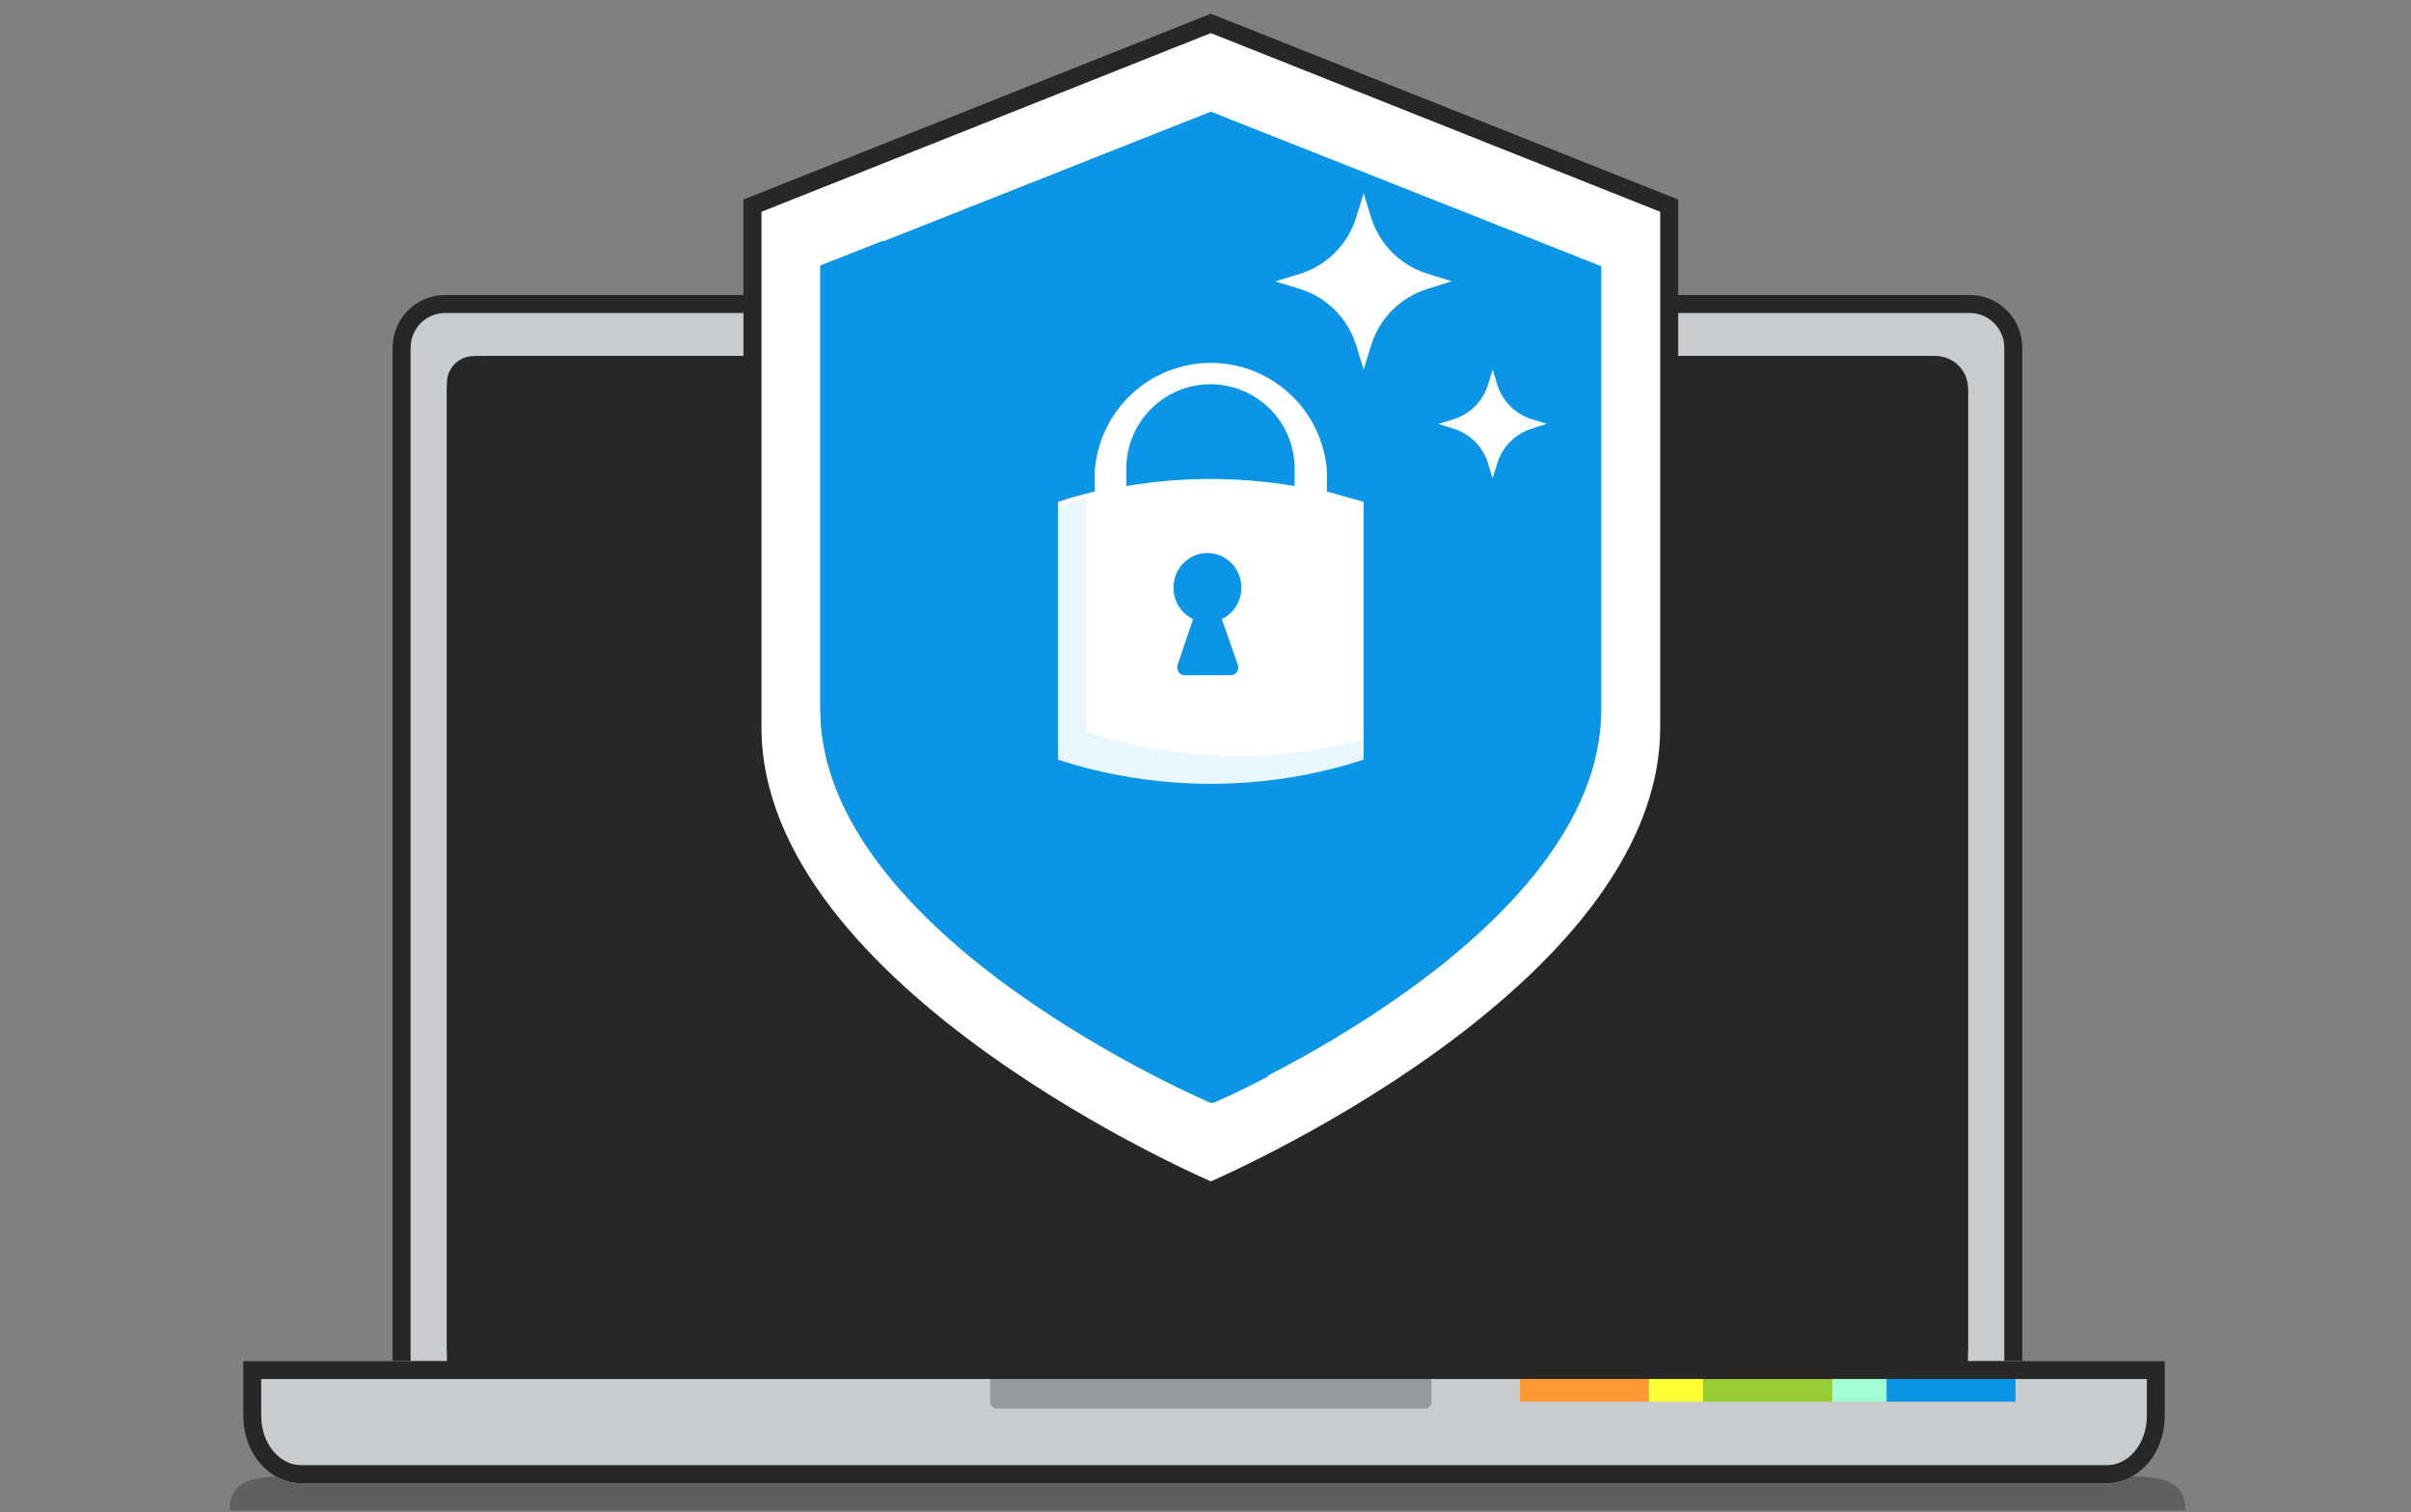
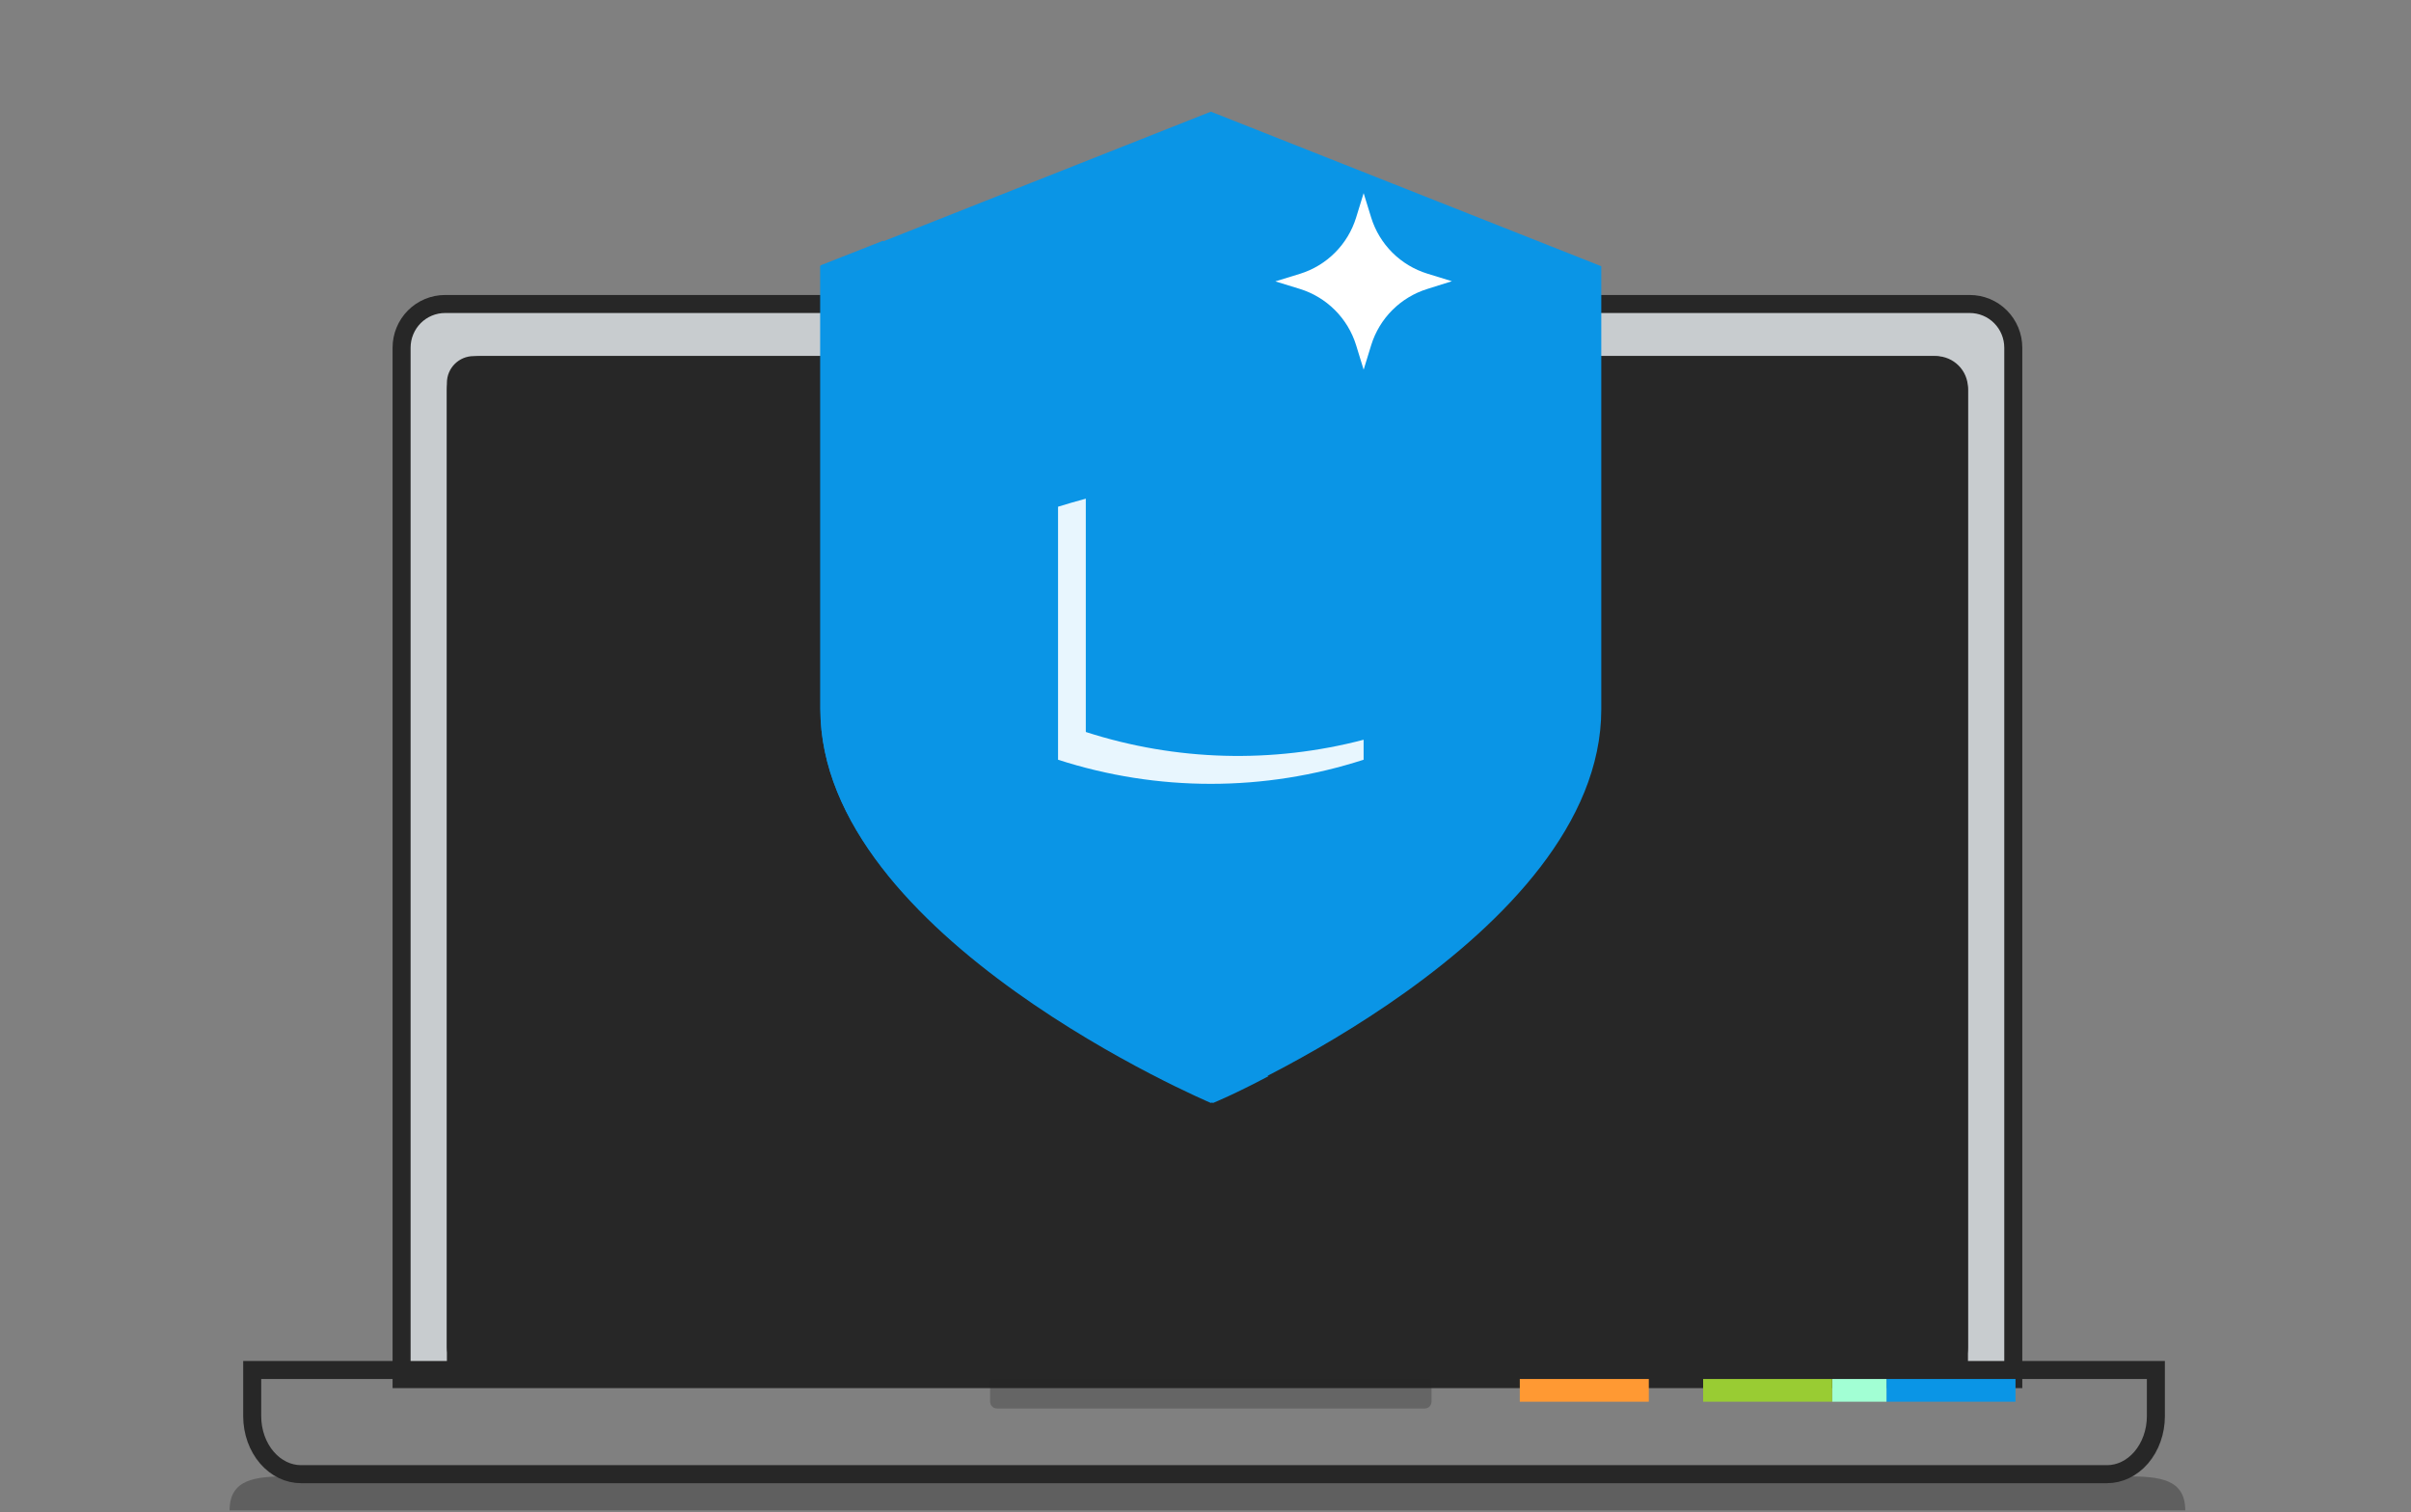
<svg xmlns="http://www.w3.org/2000/svg" width="601" height="377" viewBox="0 0 601 377" fill="none">
  <rect x="0" y="0" width="601" height="377" fill="#808080" stroke="none" />
  <g clip-path="url(#clip0_9347_8800)">
    <path opacity="0.37" d="M530.309 368.07H71.656C63.691 368.07 57.234 368.716 57.234 376.533H544.73C544.73 368.716 538.273 368.07 530.309 368.07Z" fill="#272727" />
    <path d="M501.859 86.681V343.818H100.106V86.681C100.106 85.249 100.387 83.832 100.932 82.51C101.478 81.187 102.277 79.986 103.284 78.975C104.291 77.964 105.486 77.162 106.801 76.616C108.115 76.069 109.524 75.788 110.946 75.788H491.019C493.891 75.788 496.647 76.933 498.681 78.975C500.715 81.017 501.859 83.789 501.859 86.681Z" fill="#C8CCCF" stroke="#272727" stroke-width="4.493" />
    <rect x="111.4" y="88.775" width="379.163" height="255.597" rx="8.463" fill="#272727" />
-     <path d="M60.62 339.294H539.652V353.047C539.652 357.48 538.133 361.732 535.43 364.867C532.727 368.001 529.06 369.762 525.237 369.762H75.035C71.212 369.762 67.546 368.001 64.842 364.867C62.139 361.732 60.62 357.48 60.62 353.047V339.294Z" fill="#C8CCCF" />
    <path opacity="0.3" d="M355.148 342.679H248.509C247.574 342.679 246.816 343.437 246.816 344.372V349.45C246.816 350.385 247.574 351.143 248.509 351.143H301.828H355.148C356.083 351.143 356.841 350.385 356.841 349.45V344.372C356.841 343.437 356.083 342.679 355.148 342.679Z" fill="#272727" />
    <path d="M502.413 342.679H470.252V349.45H502.413V342.679Z" fill="#0A95E6" />
    <path d="M470.252 342.679H456.71V349.45H470.252V342.679Z" fill="#A2FFD4" />
    <path d="M456.709 342.679H424.548V349.45H456.709V342.679Z" fill="#99CC33" />
-     <path d="M424.549 342.679H411.007V349.45H424.549V342.679Z" fill="#FFFF33" />
    <path d="M411.007 342.679H378.846V349.45H411.007V342.679Z" fill="#FF9933" />
    <path d="M62.867 341.54H537.406V353.047C537.406 356.983 536.054 360.703 533.729 363.399C531.412 366.086 528.348 367.516 525.237 367.516H75.035C71.924 367.516 68.86 366.086 66.543 363.399C64.218 360.703 62.867 356.983 62.867 353.047V341.54Z" stroke="#272727" stroke-width="4.493" />
  </g>
  <path d="M118.079 91.022H482.549C485.735 91.022 488.317 93.604 488.317 96.79V340.272H113.647V95.454C113.647 93.006 115.631 91.022 118.079 91.022Z" stroke="#272727" stroke-width="4.493" />
-   <path d="M301.839 5.833L187.571 51.27V181.354C187.571 248.46 301.839 296.976 301.839 296.976C301.839 296.976 416.085 248.46 416.085 181.354V51.27L301.839 5.833Z" fill="white" stroke="#272727" stroke-width="4.493" stroke-miterlimit="10" />
  <path d="M301.84 27.838L204.499 66.371V176.826C204.499 233.79 301.84 274.971 301.84 274.971C301.84 274.971 399.158 233.79 399.158 176.826V66.371L301.84 27.838Z" fill="#0A95E6" />
-   <path d="M330.764 122.539V117.417C330.227 110.093 326.945 103.243 321.578 98.245C316.211 93.246 309.155 90.468 301.829 90.468C294.502 90.468 287.447 93.246 282.08 98.245C276.713 103.243 273.431 110.093 272.893 117.417V122.539C269.769 123.278 266.622 124.128 263.743 125.112V187.749C288.512 195.713 315.145 195.713 339.914 187.749V125.112C336.901 124.307 333.866 123.367 330.764 122.539ZM280.772 117.506C280.68 114.688 281.154 111.881 282.167 109.251C283.179 106.621 284.709 104.221 286.665 102.196C288.621 100.17 290.964 98.559 293.553 97.459C296.143 96.359 298.927 95.792 301.74 95.792C304.552 95.792 307.336 96.359 309.926 97.459C312.515 98.559 314.858 100.17 316.814 102.196C318.77 104.221 320.3 106.621 321.312 109.251C322.324 111.881 322.799 114.688 322.707 117.506V121.175C308.827 118.826 294.652 118.826 280.772 121.175V117.506Z" fill="white" />
  <path d="M270.662 182.395V124.322C268.43 124.93 266.042 125.606 263.743 126.327V189.4C288.512 197.42 315.145 197.42 339.914 189.4V184.422C317.136 190.395 293.148 189.731 270.729 182.508L270.662 182.395Z" fill="#E8F6FE" />
  <path d="M304.564 154.338C306.309 153.505 307.724 152.09 308.575 150.325C309.425 148.561 309.662 146.553 309.244 144.633C308.827 142.713 307.781 140.995 306.278 139.764C304.776 138.534 302.908 137.863 300.982 137.863C299.056 137.863 297.188 138.534 295.686 139.764C294.184 140.995 293.137 142.713 292.72 144.633C292.302 146.553 292.539 148.561 293.389 150.325C294.24 152.09 295.655 153.505 297.4 154.338L293.503 165.922C293.438 166.205 293.438 166.5 293.503 166.784C293.529 167.073 293.634 167.349 293.806 167.58C293.976 167.815 294.198 168.005 294.456 168.132C294.711 168.263 294.993 168.331 295.278 168.331H306.816C307.102 168.336 307.385 168.268 307.638 168.132C307.895 168.005 308.118 167.815 308.287 167.58C308.457 167.345 308.568 167.072 308.612 166.784C308.677 166.5 308.677 166.205 308.612 165.922L304.564 154.338Z" fill="#0A95E6" />
  <g style="mix-blend-mode:multiply">
    <path d="M220.177 170.137V59.999L204.499 66.171V176.732C204.499 233.75 302.397 274.971 302.397 274.971C302.397 274.971 307.862 272.743 316.216 268.287C298.858 260.466 220.177 221.651 220.177 170.137Z" fill="#0A95E6" />
  </g>
  <path d="M355.793 68.219L361.919 70.107L355.793 72.037C352.502 73.058 349.509 74.865 347.073 77.301C344.636 79.737 342.83 82.731 341.809 86.022L339.921 92.161L338.033 86.022C337.008 82.732 335.201 79.741 332.765 77.305C330.329 74.869 327.337 73.061 324.048 72.037L317.909 70.149L324.048 68.261C327.339 67.24 330.332 65.433 332.768 62.996C335.205 60.56 337.012 57.567 338.033 54.276L339.921 48.151L341.809 54.276C342.833 57.56 344.642 60.546 347.078 62.975C349.515 65.404 352.506 67.204 355.793 68.219Z" fill="white" />
-   <path d="M381.847 104.51L385.617 105.672L381.847 106.859C379.822 107.488 377.98 108.6 376.481 110.099C374.982 111.598 373.87 113.44 373.241 115.465L372.08 119.243L370.918 115.465C370.287 113.441 369.175 111.6 367.676 110.101C366.177 108.602 364.336 107.49 362.312 106.859L358.534 105.698L362.312 104.536C364.337 103.907 366.179 102.796 367.678 101.296C369.177 99.797 370.289 97.955 370.918 95.93L372.08 92.16L373.241 95.93C373.872 97.951 374.985 99.788 376.484 101.283C377.984 102.778 379.824 103.885 381.847 104.51V104.51Z" fill="white" />
  <defs>
    <clipPath id="clip0_9347_8800">
      <rect width="487.495" height="302.992" fill="white" transform="translate(57.234 73.541)" />
    </clipPath>
  </defs>
</svg>